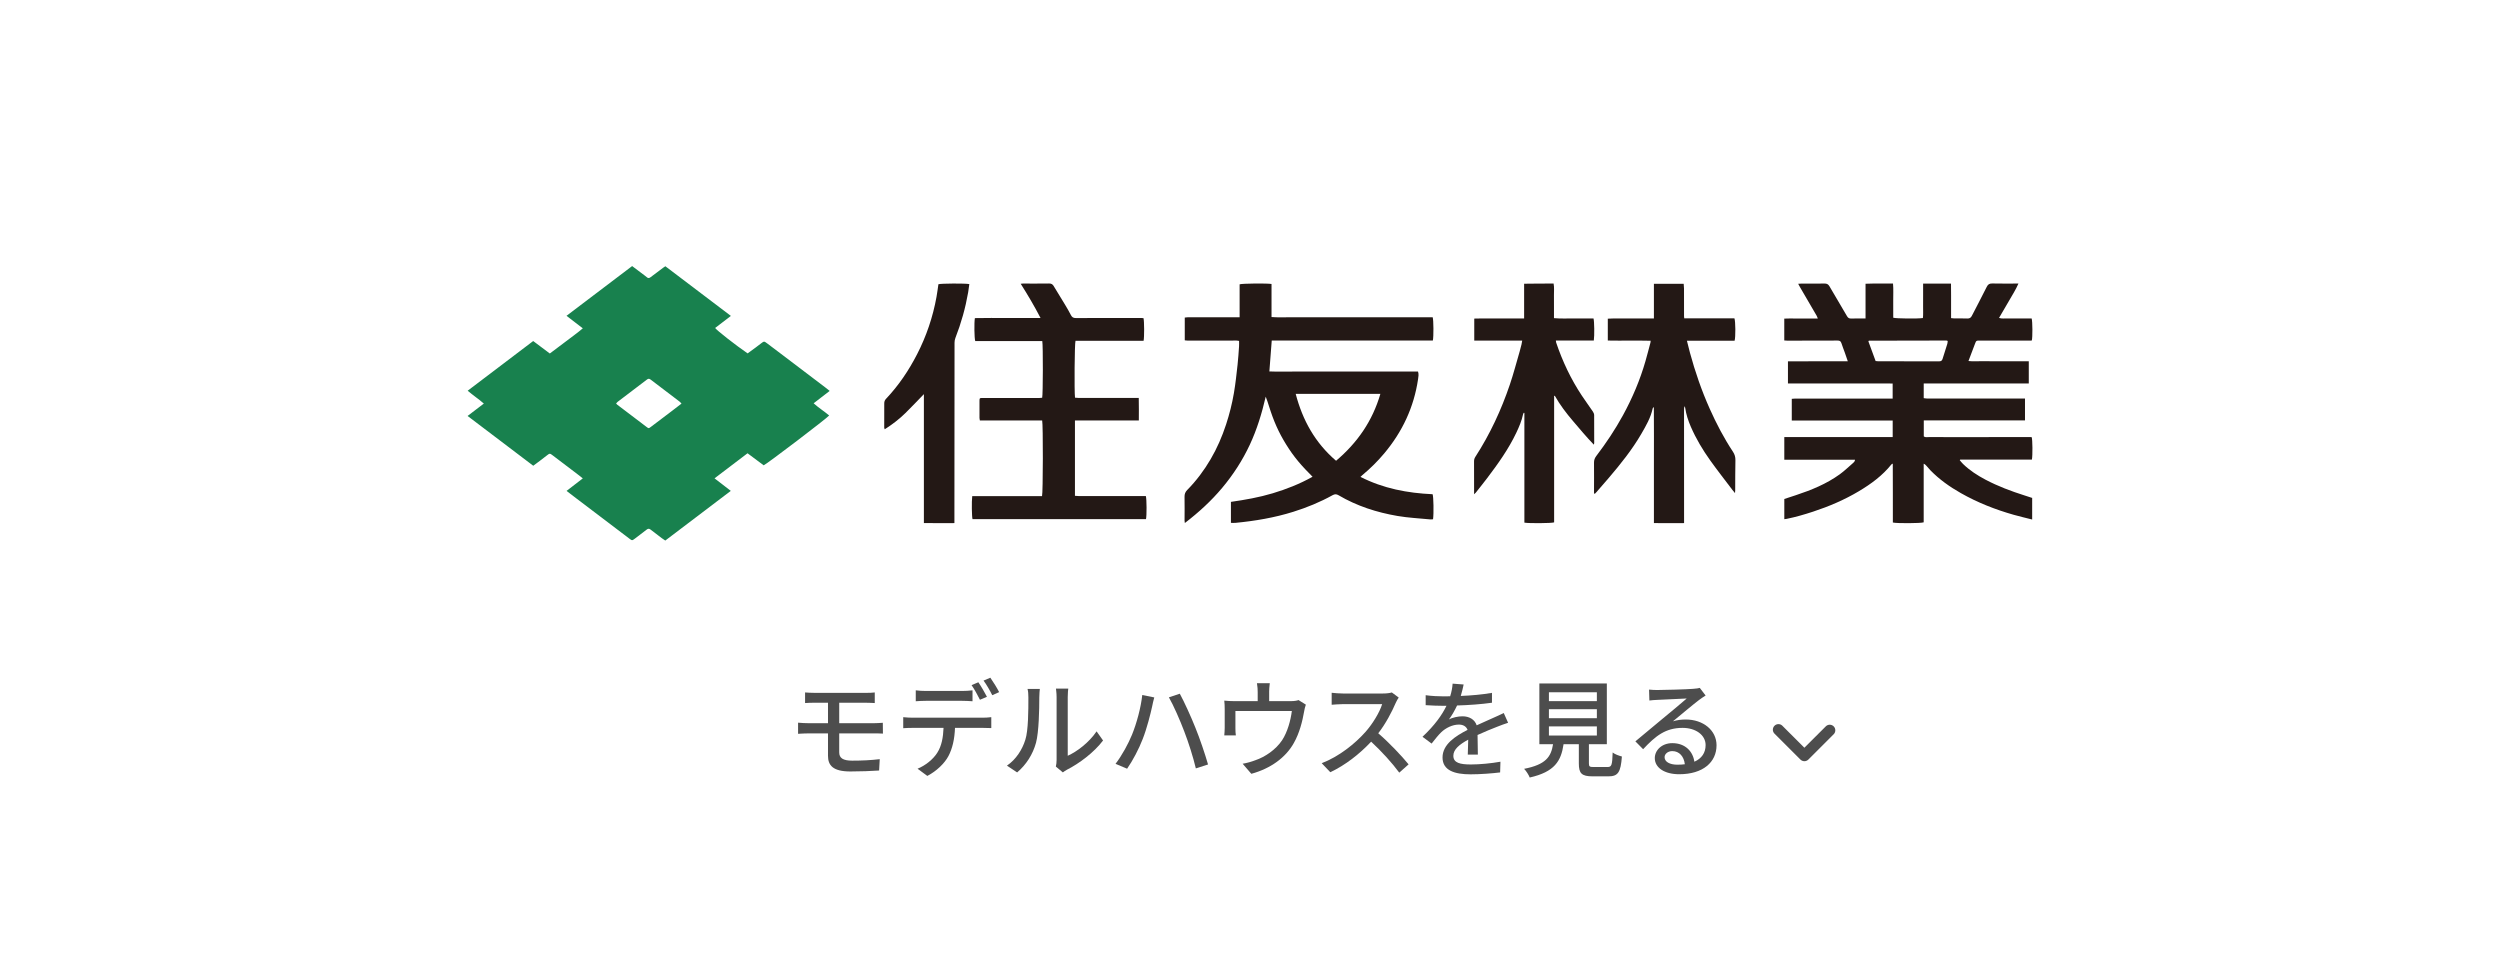
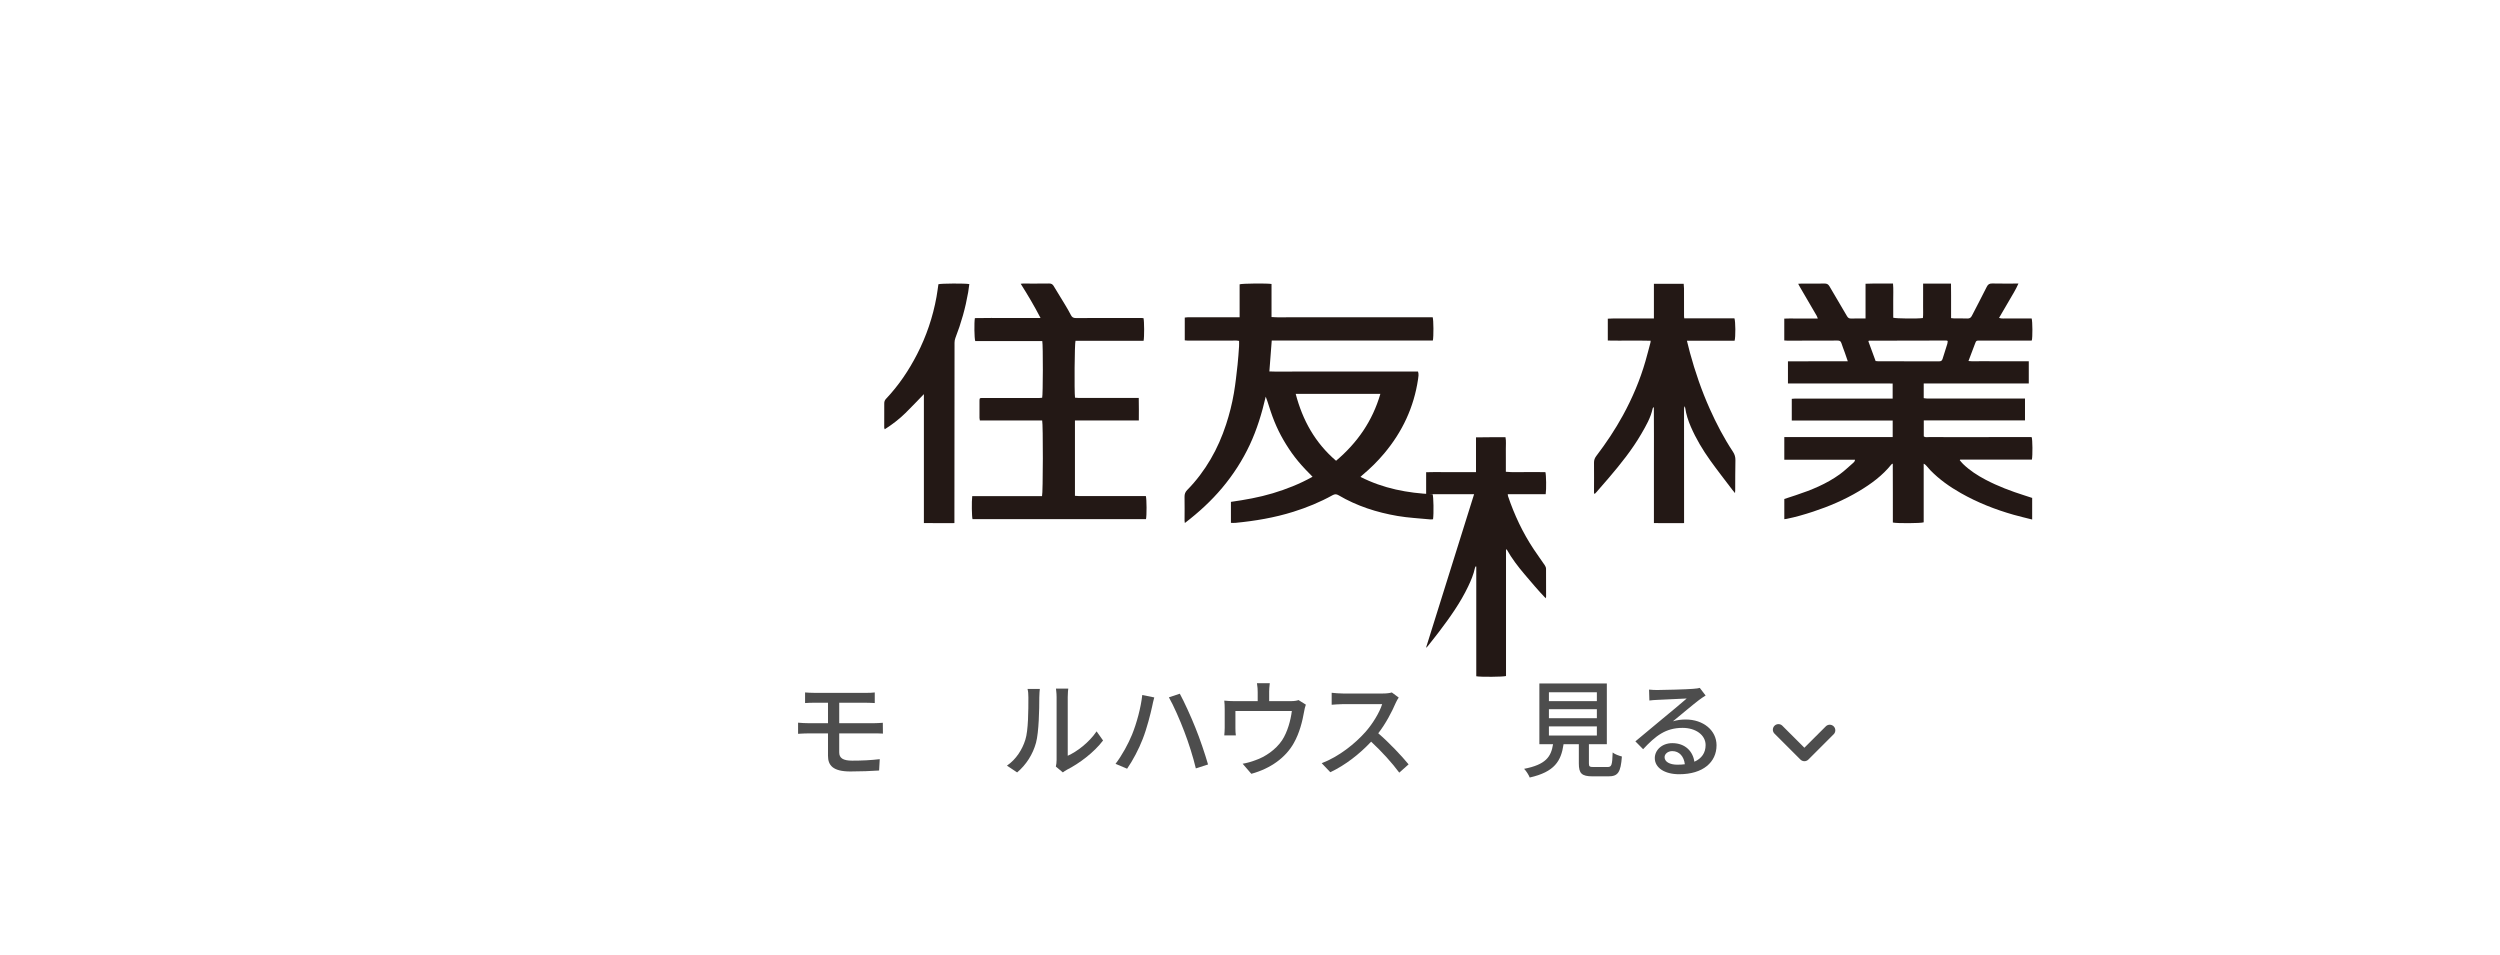
<svg xmlns="http://www.w3.org/2000/svg" id="_レイヤー_1" data-name="レイヤー_1" width="282.667" height="108" version="1.1" viewBox="0 0 282.667 108">
  <defs>
    <style>
      .st0 {
        fill: #4d4d4d;
      }

      .st1 {
        fill: #18814e;
      }

      .st2 {
        fill: #231815;
      }

      .st3 {
        fill: #fff;
      }
    </style>
  </defs>
  <rect class="st3" width="282.667" height="108" />
  <g id="_x34_rJkoY">
    <g>
-       <path class="st1" d="M60.286,38.56c.622.466,1.23.921,1.881,1.409.621-.466,1.254-.931,1.875-1.411.608-.47,1.241-.91,1.854-1.435-.634-.487-1.214-.933-1.843-1.415,2.495-1.891,4.946-3.748,7.421-5.624.491.369.973.732,1.455,1.095.063.048.131.091.186.147.147.15.281.144.447.015.468-.364.946-.714,1.42-1.069.073-.054.151-.101.249-.167,2.456,1.862,4.908,3.72,7.408,5.615-.624.478-1.203.921-1.78,1.363.177.273,2.393,2.001,3.674,2.874.302-.221.619-.451.932-.683.201-.149.397-.305.597-.455.328-.247.332-.25.674.003.413.306.821.617,1.23.928,1.784,1.353,3.568,2.705,5.352,4.059.154.117.303.241.49.391-.62.478-1.199.924-1.813,1.399.577.522,1.203.908,1.757,1.378-.208.284-6.958,5.424-7.403,5.636-.595-.445-1.203-.899-1.827-1.364-1.241.943-2.462,1.87-3.732,2.835.629.485,1.208.931,1.839,1.417-2.486,1.885-4.936,3.744-7.407,5.618-.148-.101-.28-.183-.403-.276-.421-.317-.843-.632-1.255-.961-.164-.131-.289-.126-.451.003-.444.352-.898.69-1.35,1.031-.277.209-.3.212-.583-.001-2.005-1.519-4.009-3.04-6.012-4.561-.355-.269-.707-.542-1.108-.849.623-.481,1.208-.932,1.836-1.417-.236-.185-.426-.339-.621-.487-.934-.709-1.871-1.412-2.801-2.126-.279-.214-.333-.228-.604-.007-.499.406-1.026.779-1.576,1.193-2.468-1.871-4.927-3.736-7.425-5.63.629-.479,1.21-.922,1.838-1.4-.589-.525-1.232-.93-1.827-1.454,2.472-1.875,4.925-3.734,7.405-5.615ZM77.056,45.633c-.098-.103-.152-.177-.223-.23-1.089-.829-2.182-1.654-3.269-2.485-.148-.113-.256-.125-.414-.004-1.096.842-2.201,1.673-3.301,2.509-.068.052-.119.125-.188.2.054.057.084.099.123.129,1.111.844,2.223,1.687,3.334,2.53.226.171.228.171.473-.014.808-.612,1.617-1.223,2.425-1.836.334-.253.665-.51,1.04-.799Z" />
      <path class="st2" d="M210.931,36.007v-3.924c1.042-.044,2.048-.01,3.106-.026.062.669.016,1.309.024,1.947.009.642.002,1.285.002,1.92.288.099,2.812.126,3.353.035.051-.417.015-.847.022-1.275.007-.421.002-.843.002-1.264 0-.432,0-.864,0-1.354,1.055-.006,2.074-.01,3.152-.002.003.457.008.886.01,1.314.002.421 0.0.843 0,1.264-0.0.432-0.0.863-0,1.328.143.014.257.034.37.035.487.004.976-.015,1.462.009.267.013.409-.091.523-.316.557-1.09,1.135-2.168,1.678-3.265.144-.291.31-.388.631-.38.96.023,1.921.008,2.952.008-.311.712-.706,1.325-1.067,1.954-.366.638-.741,1.27-1.127,1.932.317.112.63.047.935.059.303.012.606.002.909.002.316-0.0.632 0.0.949 0.0.301 0.0.602 0.0.894 0.0.105.313.116,2.139.018,2.495-.083.004-.172.012-.261.012-1.871-.002-3.742-.005-5.613-.006-.414-0-.413.003-.558.385-.237.625-.474,1.25-.729,1.925.462.058.903.016,1.34.024.461.008.922.002,1.384.002.448,0,.896 0,1.344,0,.461-0.0.922-0,1.384-0.0.445-0.0.89-0,1.367-0v2.513h-11.879v1.661c.129.014.266.043.402.043,3.545.002,7.089.002,10.634.002.129,0,.257,0,.415,0v2.472h-11.444v1.801c.148.138.356.084.544.085,1.871.004,3.742.002,5.613.001,1.976-.001,3.953-.003,5.929-.003.039-0.0.078.007.116.011.095.259.116,2.081.022,2.532h-8.11c-.015.025-.031.05-.046.074.122.141.236.292.369.421.752.732,1.626,1.296,2.549,1.782,1.402.739,2.88,1.293,4.388,1.773.287.091.572.186.881.286v2.442c-.722-.184-1.411-.342-2.091-.535-2.084-.593-4.089-1.381-5.976-2.453-1.254-.712-2.424-1.537-3.435-2.572-.156-.16-.296-.335-.444-.502-.083-.093-.167-.185-.32-.248v6.628c-.328.115-3.032.13-3.486.022-.006-2.2.007-4.411-.009-6.662-.091.051-.132.062-.153.089-1.011,1.264-2.292,2.204-3.667,3.025-1.634.975-3.372,1.72-5.179,2.314-.989.325-1.985.616-3.006.821-.074.015-.149.02-.259.035v-2.285c.427-.14.862-.282,1.297-.425,1.757-.58,3.464-1.274,4.973-2.365.542-.392,1.024-.865,1.532-1.303.059-.051.106-.116.151-.181.02-.029.019-.072.04-.161h-7.995v-2.564c2.05,0,4.089-.003,6.127.001,2.037.004,4.074-0,6.128 0v-1.873h-11.41v-2.451c.113-.009.238-.028.362-.028,3.518-.002,7.036-.001,10.555-.001.154,0,.309,0,.489,0v-1.701c-.433-.017-.862-.007-1.291-.007-.435 0-.87.002-1.304.002-.448-0-.896-.003-1.344-.004-.435-0-.87.001-1.305.002s-.87 0-1.305 0c-.435,0-.87 0-1.305,0-.448-0-.896-0-1.344-0-.435-0-.87-0-1.305-0-.434-0-.867-0-1.335-0v-2.505c1.119-.001,2.233-.003,3.347-.004,1.117-.001,2.234-0,3.42-0-.124-.364-.226-.671-.335-.975-.128-.359-.273-.713-.388-1.076-.073-.229-.199-.294-.435-.293-1.884.012-3.769.011-5.653.012-.115 0-.23-.013-.372-.021v-2.472c.415-.027.831-.01,1.245-.011.408-.001.817-.001,1.225-.001.42-0.0.84-0,1.32-0-.055-.137-.081-.232-.129-.314-.628-1.081-1.259-2.161-1.889-3.241-.063-.108-.119-.22-.201-.371.146-.009.233-.018.321-.019.883-.002,1.766.009,2.648-.009.271-.005.432.075.569.312.653,1.127,1.327,2.242,1.98,3.37.114.197.237.282.466.275.525-.015,1.05-.005,1.64-.005ZM212.069,40.822c.121.011.212.026.303.026,2.29.002,4.58-0,6.869.007.219.001.337-.066.401-.281.169-.566.359-1.126.533-1.691.033-.107.032-.224.047-.336-.069-.022-.106-.044-.142-.044-2.92.005-5.841.011-8.761.018-.012 0-.025.01-.034.019-.009.009-.012.023-.03.062.263.716.533,1.453.815,2.22Z" />
      <path class="st2" d="M139.177,59.118v-2.373c1.598-.229,3.187-.507,4.735-.973,1.54-.464,3.029-1.045,4.494-1.867-.3-.307-.573-.576-.834-.857-.269-.289-.534-.582-.786-.886-.252-.304-.495-.616-.724-.937-.229-.321-.445-.653-.653-.988-.201-.324-.394-.654-.573-.991-.185-.348-.36-.703-.52-1.063-.161-.36-.307-.727-.444-1.096-.137-.369-.258-.745-.379-1.12-.119-.369-.23-.741-.383-1.117-.435,1.873-.986,3.698-1.801,5.439-.826,1.764-1.871,3.381-3.122,4.873-1.236,1.474-2.639,2.763-4.222,3.974-.018-.156-.032-.216-.032-.277.001-.895.018-1.791-.002-2.685-.007-.318.087-.552.304-.772,1.031-1.047,1.906-2.215,2.647-3.481.727-1.242,1.296-2.553,1.745-3.922.383-1.166.68-2.351.887-3.556.182-1.061.294-2.135.414-3.206.078-.692.118-1.388.168-2.082.014-.194.002-.391.002-.608-.118-.017-.204-.04-.291-.04-1.831.001-3.663.006-5.494.007-.114 0-.228-.02-.356-.032v-2.576c.422-.063.828-.023,1.231-.03.408-.007.817-.002,1.225-.002.422,0,.843 0,1.265 0.0.408-0.0.817-0,1.225-0.0.405-0.0.81,0,1.256,0v-3.727c.307-.1,3.086-.125,3.608-.039v3.74c.792.06,1.55.016,2.306.024.751.008,1.502.002,2.253.002.764-0,1.528-.001,2.293-.001.764-0,1.528.001,2.293.001.751 0,1.502.001,2.253.001.764-0,1.528-.003,2.293-.003.751-0,1.502.001,2.253.001.762 0,1.524 0,2.278 0.0.102.308.115,2.205.018,2.631h-18.216c-.09,1.167-.177,2.302-.268,3.493,1.125.053,2.238-0,3.35.01,1.12.01,2.24.002,3.36.002,1.12 0,2.24 0,3.36 0,1.12 0,2.24-0,3.36-0,1.119-0,2.238-0,3.376-0.0.103.302.046.589.005.866-.467,3.167-1.777,5.951-3.832,8.397-.748.891-1.57,1.703-2.463,2.445-.059.049-.113.104-.218.202,2.595,1.322,5.334,1.834,8.158,1.961.107.27.141,2.171.05,2.831-.104.005-.217.026-.328.015-1.231-.122-2.473-.179-3.689-.388-2.349-.403-4.601-1.125-6.668-2.344-.247-.146-.433-.139-.682-.001-1.408.782-2.89,1.388-4.428,1.871-2.134.671-4.322,1.038-6.541,1.253-.165.016-.332.002-.516.002ZM156.075,44.532h-9.575c.781,2.99,2.2,5.542,4.565,7.566,2.417-2.046,4.116-4.498,5.01-7.566Z" />
      <path class="st2" d="M129.559,56.091c.098.344.106,2.219.015,2.609h-19.614c-.083-.265-.108-2.024-.033-2.6h7.892c.115-.36.126-8.122.016-8.56h-7.046c-.02-.13-.042-.205-.042-.28-.002-.645-.003-1.29 0-1.935.002-.306.022-.326.348-.327,1.502-.002,3.004-.001,4.507-0.0.646 0,1.291.002,1.937-.001.102-0.0.204-.017.296-.025.093-.326.106-5.957.012-6.407h-7.579c-.107-.3-.131-2.087-.042-2.597,1.222-.03,2.456-.01,3.689-.013,1.221-.002,2.441-.001,3.736-.001-.705-1.355-1.442-2.604-2.245-3.871.127-.011.187-.022.248-.022.988-.001,1.977.009,2.965-.007.246-.004.392.083.512.28.429.71.867,1.413,1.294,2.124.23.384.458.77.66,1.169.122.242.275.335.552.334,1.937-.013,3.874-.008,5.811-.009.54-0,1.081.001,1.621.004.077 0.0.153.012.221.017.092.313.103,2.143.011,2.564h-7.698c-.105.301-.144,5.701-.056,6.427.127.01.265.03.403.03,2.121.002,4.243.002,6.364.002.129,0,.257,0,.441,0,.031.86.003,1.679.009,2.542h-7.223v8.522c.148.01.299.028.451.029,2.385.002,4.77.001,7.155.002.142,0,.284,0,.412,0Z" />
      <path class="st2" d="M181.789,38.501v-2.469c.88-.05,1.744-.015,2.607-.021.852-.006,1.704-.001,2.606-.001v-3.923h3.367c.012.166.035.343.036.52.004,1.053.002,2.106.004,3.16 0.0.063.012.126.023.226h5.674c.128.334.142,2.121.02,2.53h-5.392c.122.486.224.918.34,1.346.59,2.174,1.323,4.299,2.243,6.356.753,1.684,1.607,3.317,2.626,4.857.198.3.282.599.275.959-.023,1.132-.018,2.264-.024,3.396-0.0.076-.01.151-.022.316-.132-.161-.22-.261-.3-.367-.834-1.103-1.688-2.19-2.492-3.314-.859-1.2-1.617-2.466-2.205-3.824-.299-.69-.532-1.402-.638-2.15-.005-.036-.027-.07-.071-.18-.029.148-.058.227-.058.306 0,4.081.003,8.163.005,12.244 0.0.208 0.0.417 0.0.677-1.154.006-2.263.013-3.41-.002,0-2.223.003-4.392-.001-6.56-.004-2.162.018-4.323-.007-6.567-.087.102-.124.127-.131.158-.22,1.049-.752,1.962-1.279,2.871-1.047,1.807-2.353,3.427-3.704,5.012-.453.531-.914,1.055-1.372,1.582-.059.068-.124.131-.209.221-.033-.066-.071-.107-.071-.148 0-1.132.014-2.264 0-3.396-.003-.297.083-.527.258-.757,1.118-1.469,2.141-3.001,3.026-4.622,1.062-1.946,1.924-3.977,2.536-6.11.199-.694.377-1.395.563-2.093.013-.049.012-.101.024-.206-1.615-.04-3.211.008-4.845-.023Z" />
-       <path class="st2" d="M166.67,55.881c0-.285 0-.478-0-.67-.001-1.014.002-2.028-.005-3.041-.001-.193.044-.355.149-.517,1.653-2.556,2.927-5.295,3.901-8.172.417-1.231.744-2.493,1.109-3.742.077-.265.144-.533.21-.801.03-.123.045-.25.077-.428h-5.421v-2.489c.616-.027,1.23-.011,1.843-.013.632-.002,1.265.002,1.897.002.617 0,1.234 0,1.898 0v-3.93c1.131-.032,2.216-.005,3.333-.021.091.457.03.888.04,1.315.01.421.002.843.002,1.264v1.334c.778.074,1.524.026,2.268.034.737.008,1.473.002,2.202.002.094.295.117,1.946.034,2.495h-4.29c.017.115.016.18.036.238.715,2.117,1.661,4.123,2.898,5.987.408.614.845,1.208,1.258,1.819.076.112.135.26.137.392.011,1.053.007,2.107.006,3.16-0.0.036-.016.072-.041.178-.846-.874-1.593-1.776-2.352-2.665-.766-.897-1.483-1.833-2.064-2.868-.025.009-.05.019-.075.028v14.293c-.311.102-2.89.121-3.363.027v-12.405c-.025-.005-.05-.01-.075-.015-.026.06-.063.118-.077.181-.154.726-.442,1.403-.759,2.069-.881,1.855-2.066,3.514-3.3,5.142-.421.556-.86,1.099-1.292,1.647-.031.039-.073.069-.183.17Z" />
+       <path class="st2" d="M166.67,55.881h-5.421v-2.489c.616-.027,1.23-.011,1.843-.013.632-.002,1.265.002,1.897.002.617 0,1.234 0,1.898 0v-3.93c1.131-.032,2.216-.005,3.333-.021.091.457.03.888.04,1.315.01.421.002.843.002,1.264v1.334c.778.074,1.524.026,2.268.034.737.008,1.473.002,2.202.002.094.295.117,1.946.034,2.495h-4.29c.017.115.016.18.036.238.715,2.117,1.661,4.123,2.898,5.987.408.614.845,1.208,1.258,1.819.076.112.135.26.137.392.011,1.053.007,2.107.006,3.16-0.0.036-.016.072-.041.178-.846-.874-1.593-1.776-2.352-2.665-.766-.897-1.483-1.833-2.064-2.868-.025.009-.05.019-.075.028v14.293c-.311.102-2.89.121-3.363.027v-12.405c-.025-.005-.05-.01-.075-.015-.026.06-.063.118-.077.181-.154.726-.442,1.403-.759,2.069-.881,1.855-2.066,3.514-3.3,5.142-.421.556-.86,1.099-1.292,1.647-.031.039-.073.069-.183.17Z" />
      <path class="st2" d="M107.913,59.145c-1.171.006-2.295.009-3.452-.006v-14.574c-.721.741-1.391,1.454-2.088,2.139-.702.689-1.481,1.284-2.341,1.835-.029-.098-.055-.145-.055-.192 0-.908.007-1.817.003-2.725-.001-.209.05-.369.201-.528,1.422-1.504,2.568-3.203,3.511-5.039,1.053-2.049,1.785-4.211,2.195-6.48.086-.478.146-.961.217-1.437.273-.093,3.074-.111,3.495-.015-.043.304-.077.614-.13.921-.306,1.768-.79,3.486-1.442,5.159-.065.166-.1.355-.1.533-.008,6.452-.011,12.904-.014,19.356-0.0.328-0.0.656-0,1.053Z" />
    </g>
  </g>
  <g>
    <g>
      <path class="st0" d="M92.143,78.341h5.732c.396,0,.756-.012,1.032-.048v1.199c-.3-.012-.6-.036-1.032-.036h-2.986v2.315h3.862c.252,0,.779-.024,1.067-.048l.012,1.223c-.312-.024-.791-.024-1.056-.024h-3.886v2.147c0,.635.42.935,1.464.935,1.104,0,2.122-.048,3.118-.168l-.072,1.283c-.875.06-2.11.108-3.25.108-1.979,0-2.53-.696-2.53-1.775v-2.531h-2.171c-.324,0-.864.024-1.212.048v-1.259c.336.036.863.06,1.212.06h2.171v-2.315h-1.476c-.42,0-.779.012-1.115.036v-1.199c.336.024.695.048,1.115.048Z" />
-       <path class="st0" d="M103.219,81.147h7.855c.252,0,.695-.012,1.008-.06v1.235c-.288-.012-.696-.024-1.008-.024h-3.095c-.048,1.271-.287,2.327-.743,3.19-.432.816-1.343,1.703-2.387,2.243l-1.104-.815c.888-.36,1.751-1.055,2.219-1.787.516-.803.672-1.751.72-2.83h-3.466c-.36,0-.756.012-1.092.036v-1.247c.336.036.72.06,1.092.06ZM104.706,78.125h4.054c.371,0,.827-.024,1.199-.072v1.235c-.384-.024-.815-.048-1.199-.048h-4.042c-.408,0-.852.024-1.176.048v-1.235c.36.048.768.072,1.164.072ZM111.59,78.784l-.791.336c-.24-.48-.624-1.199-.948-1.655l.768-.324c.3.432.732,1.175.972,1.643ZM112.969,78.257l-.779.348c-.252-.516-.647-1.199-.983-1.655l.768-.324c.324.456.779,1.199.995,1.631Z" />
      <path class="st0" d="M115.928,83.654c.348-1.067.348-3.406.348-4.785,0-.408-.024-.696-.096-.971h1.391c-.012.096-.06.54-.06.959,0,1.367-.048,3.922-.372,5.121-.359,1.319-1.115,2.495-2.135,3.358l-1.151-.768c1.044-.719,1.728-1.811,2.075-2.914ZM119.466,85.92v-7.1c0-.492-.072-.888-.072-.959h1.392c-.013.072-.061.468-.061.959v6.632c1.044-.468,2.399-1.487,3.263-2.759l.731,1.031c-1.02,1.355-2.711,2.615-4.09,3.31-.216.12-.359.228-.456.3l-.791-.66c.048-.204.084-.48.084-.755Z" />
      <path class="st0" d="M129.154,78.58l1.355.276c-.084.3-.192.756-.24,1.02-.168.78-.6,2.507-1.067,3.682-.432,1.127-1.115,2.423-1.763,3.358l-1.308-.552c.756-.995,1.439-2.267,1.859-3.286.527-1.295,1.007-3.058,1.163-4.498ZM132.163,78.844l1.235-.408c.492.899,1.284,2.638,1.764,3.85.468,1.139,1.104,3.01,1.427,4.15l-1.379.444c-.312-1.307-.815-2.891-1.308-4.174-.468-1.247-1.223-2.962-1.739-3.862Z" />
      <path class="st0" d="M143.5,78.245v1.031h2.423c.479,0,.72-.06.899-.12l.827.516c-.084.204-.168.588-.203.816-.181,1.043-.516,2.399-1.151,3.514-.924,1.667-2.651,2.902-4.81,3.49l-.983-1.139c.456-.072,1.007-.228,1.439-.396,1.103-.372,2.303-1.187,3.021-2.255.624-.959.972-2.267,1.104-3.31h-6.38v1.967c0,.24.012.588.048.792h-1.308c.024-.252.048-.6.048-.864v-2.099c0-.264-.012-.696-.048-.971.372.036.72.06,1.163.06h2.615v-1.031c0-.3-.013-.564-.084-.996h1.451c-.048.432-.072.696-.072.996Z" />
      <path class="st0" d="M157.802,79.492c-.42.983-1.127,2.339-1.967,3.418,1.235,1.055,2.687,2.603,3.43,3.514l-1.055.936c-.792-1.08-1.991-2.399-3.179-3.502-1.283,1.367-2.902,2.651-4.617,3.454l-.972-1.02c1.943-.743,3.742-2.183,4.93-3.514.815-.912,1.619-2.231,1.906-3.166h-4.401c-.468,0-1.115.06-1.308.072v-1.355c.24.036.936.084,1.308.084h4.449c.444,0,.84-.048,1.044-.12l.779.576c-.084.12-.264.42-.348.624Z" />
-       <path class="st0" d="M165.167,78.688c1.176-.048,2.435-.156,3.526-.348v1.115c-1.176.168-2.65.276-3.946.312-.264.564-.587,1.127-.923,1.583.396-.228,1.067-.36,1.535-.36.755,0,1.379.348,1.606,1.02.744-.348,1.355-.6,1.919-.864.408-.18.756-.336,1.14-.528l.492,1.104c-.349.108-.864.3-1.224.444-.611.24-1.392.552-2.23.936.012.684.023,1.643.035,2.219h-1.139c.023-.42.036-1.103.048-1.691-1.031.564-1.68,1.115-1.68,1.823,0,.815.78.983,1.991.983.972,0,2.279-.12,3.334-.312l-.036,1.211c-.863.108-2.254.216-3.334.216-1.787,0-3.178-.42-3.178-1.907,0-1.475,1.439-2.411,2.83-3.118-.156-.42-.539-.6-.983-.6-.731,0-1.487.384-1.991.864-.348.336-.695.78-1.091,1.283l-1.031-.768c1.403-1.319,2.219-2.483,2.71-3.502h-.348c-.504,0-1.331-.024-2.003-.072v-1.127c.636.096,1.487.132,2.062.132.229,0,.468,0,.708-.012.156-.492.252-.996.275-1.427l1.248.096c-.072.336-.168.78-.324,1.295Z" />
      <path class="st0" d="M181.751,86.724c.468,0,.54-.192.588-1.643.24.204.731.372,1.044.456-.133,1.799-.444,2.243-1.523,2.243h-1.775c-1.259,0-1.571-.336-1.571-1.463v-2.171h-1.727c-.276,1.907-1.02,3.13-3.826,3.766-.107-.288-.407-.756-.636-.983,2.459-.48,3.047-1.355,3.274-2.782h-1.547v-6.872h7.628v6.872h-2.027v2.171c0,.36.084.408.563.408h1.535ZM175.131,79.276h5.421v-1.007h-5.421v1.007ZM175.131,81.207h5.421v-1.019h-5.421v1.019ZM175.131,83.162h5.421v-1.031h-5.421v1.031Z" />
      <path class="st0" d="M187.415,78.017c.624,0,3.358-.072,4.006-.132.42-.036.636-.06.768-.108l.66.864c-.252.156-.504.324-.756.516-.611.456-2.087,1.703-2.938,2.399.479-.144.959-.204,1.439-.204,2.003,0,3.49,1.235,3.49,2.914,0,1.907-1.523,3.274-4.222,3.274-1.655,0-2.759-.731-2.759-1.823,0-.887.791-1.691,1.979-1.691,1.487,0,2.339.959,2.495,2.099.827-.36,1.271-1.008,1.271-1.883,0-1.127-1.104-1.943-2.603-1.943-1.919,0-3.047.899-4.462,2.411l-.876-.887c.936-.768,2.435-2.027,3.143-2.615.672-.552,2.062-1.703,2.663-2.231-.636.024-2.711.12-3.335.156-.3.012-.611.036-.887.072l-.036-1.235c.3.036.671.048.959.048ZM189.646,86.46c.301,0,.588-.012.852-.048-.096-.875-.623-1.487-1.415-1.487-.504,0-.875.324-.875.684,0,.528.588.852,1.438.852Z" />
    </g>
    <path id="Icon" class="st0" d="M203.571,85.884l-2.899-2.899c-.265-.227-.296-.625-.069-.891.227-.265.626-.296.891-.069.025.021.048.044.069.069l2.451,2.451,2.457-2.451c.265-.227.664-.196.891.069.202.236.202.585 0.0.821l-2.899,2.899c-.246.245-.644.245-.891,0Z" />
  </g>
</svg>